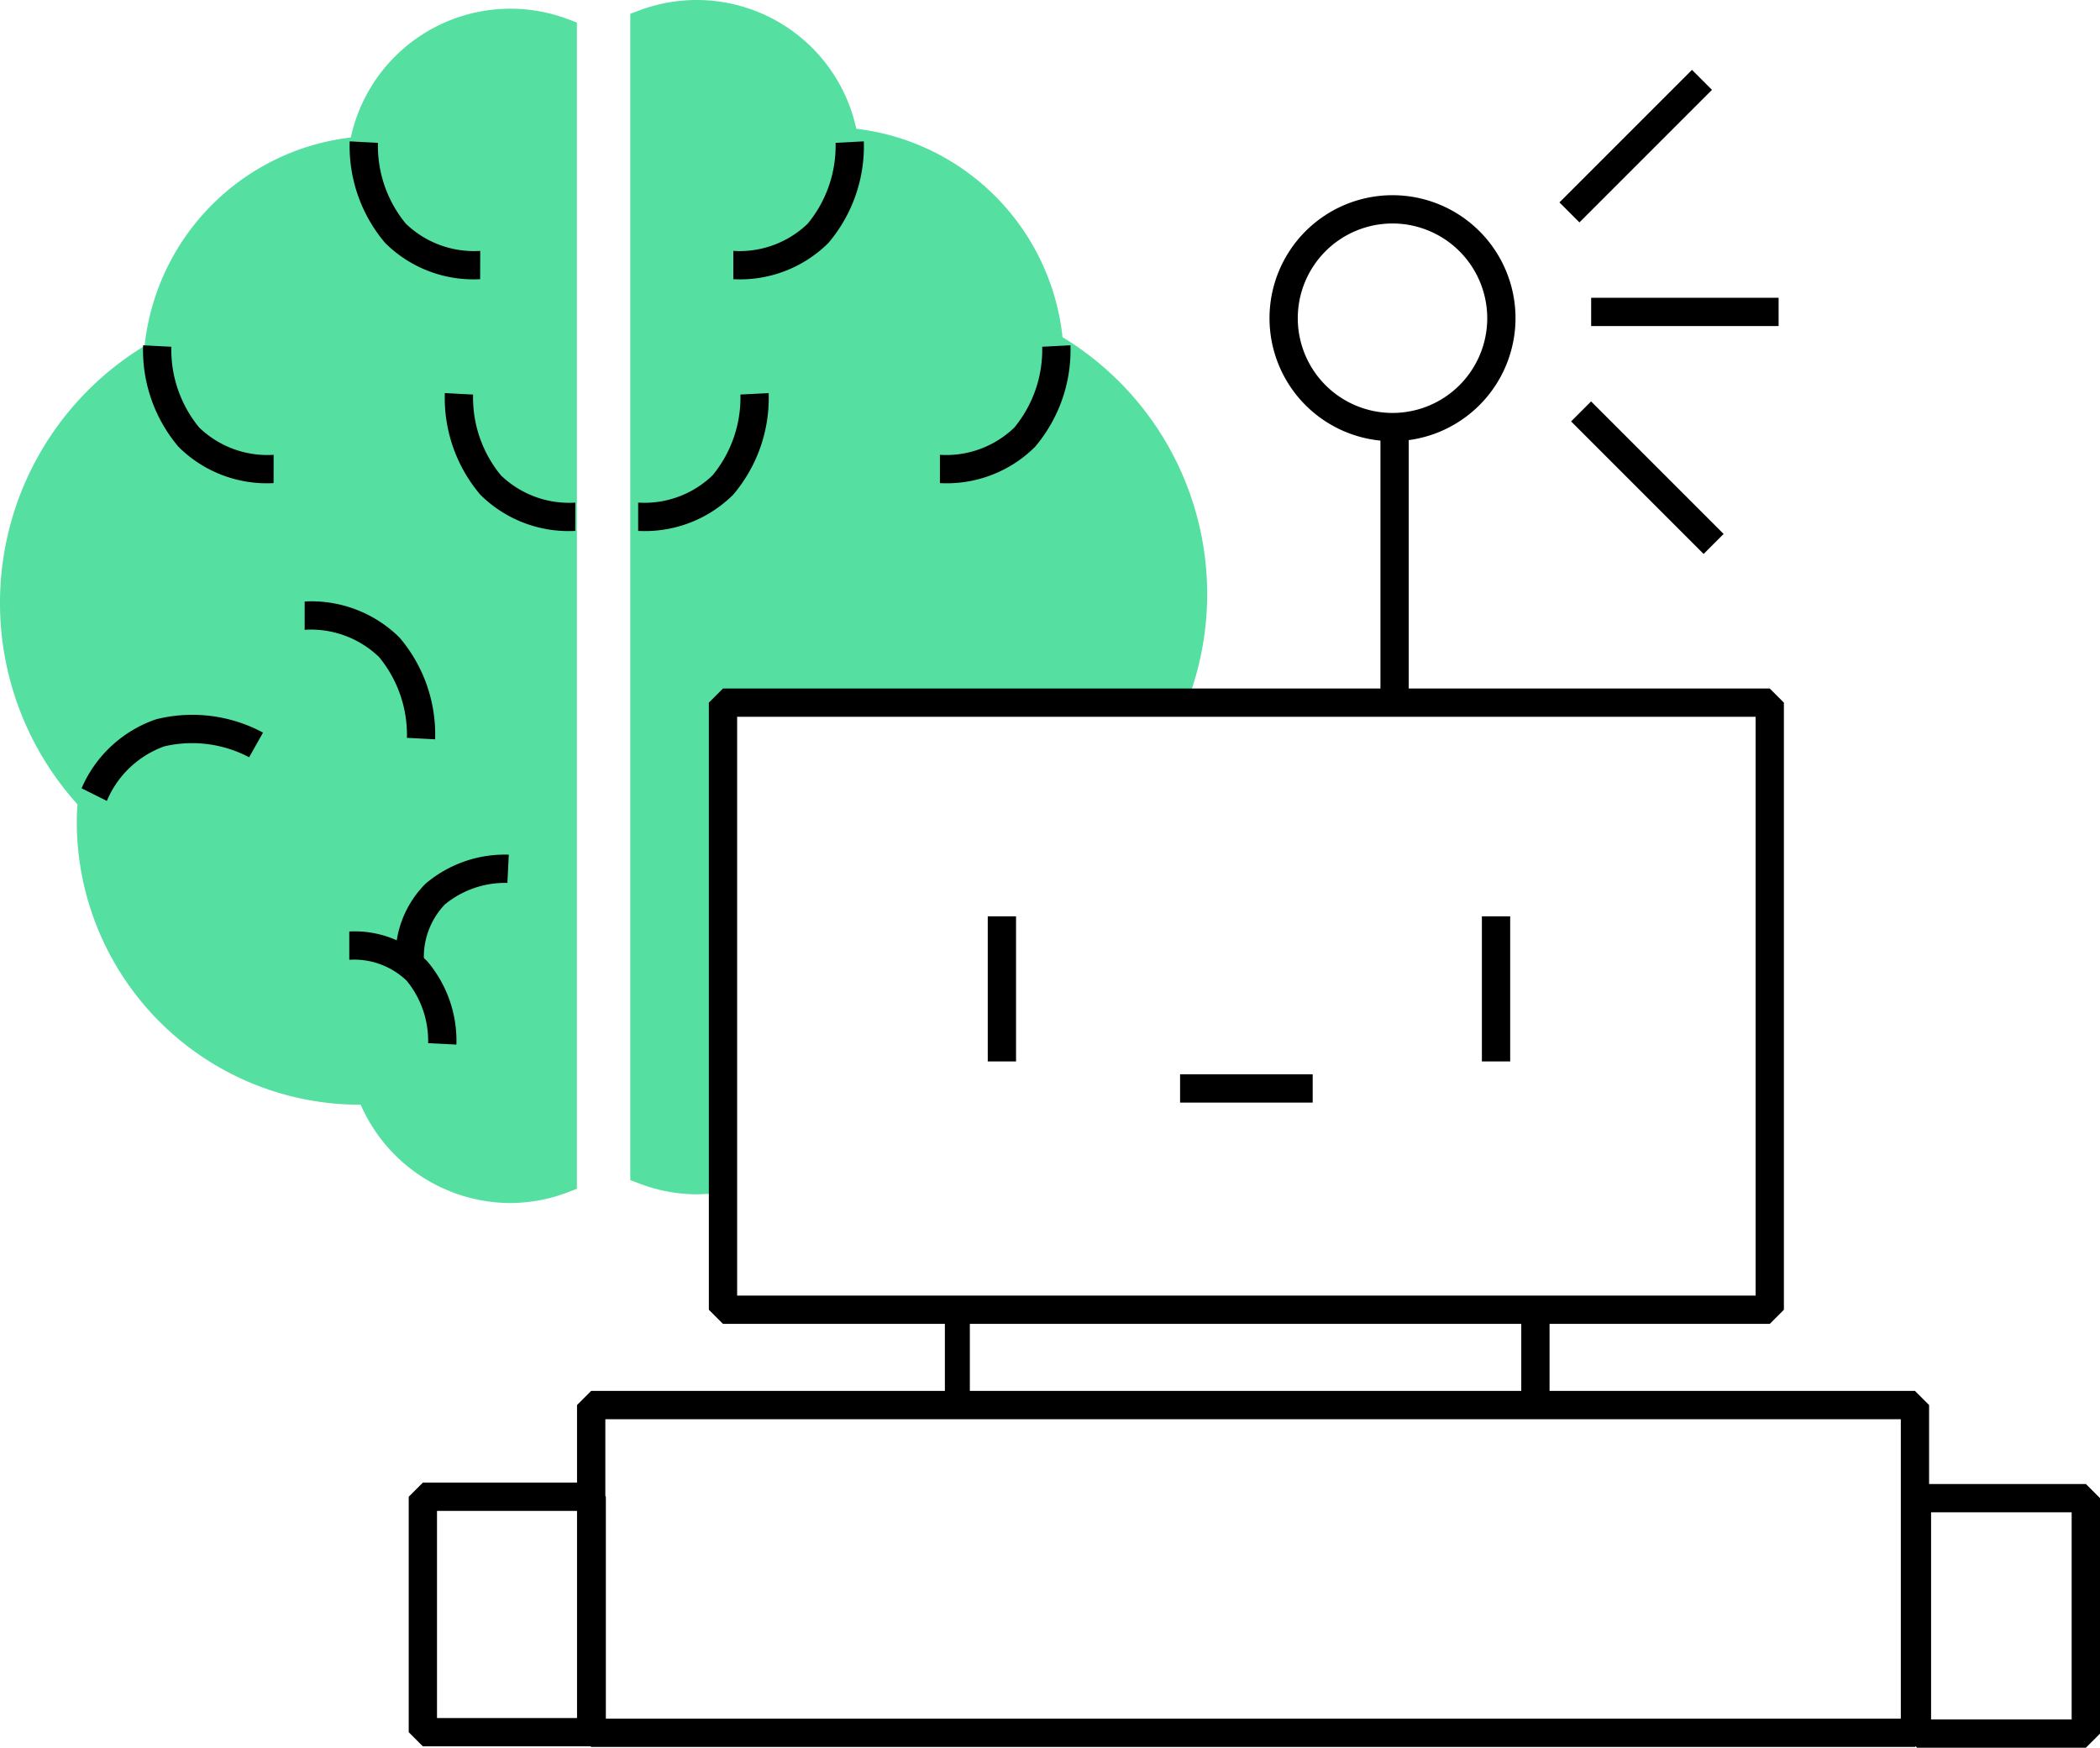
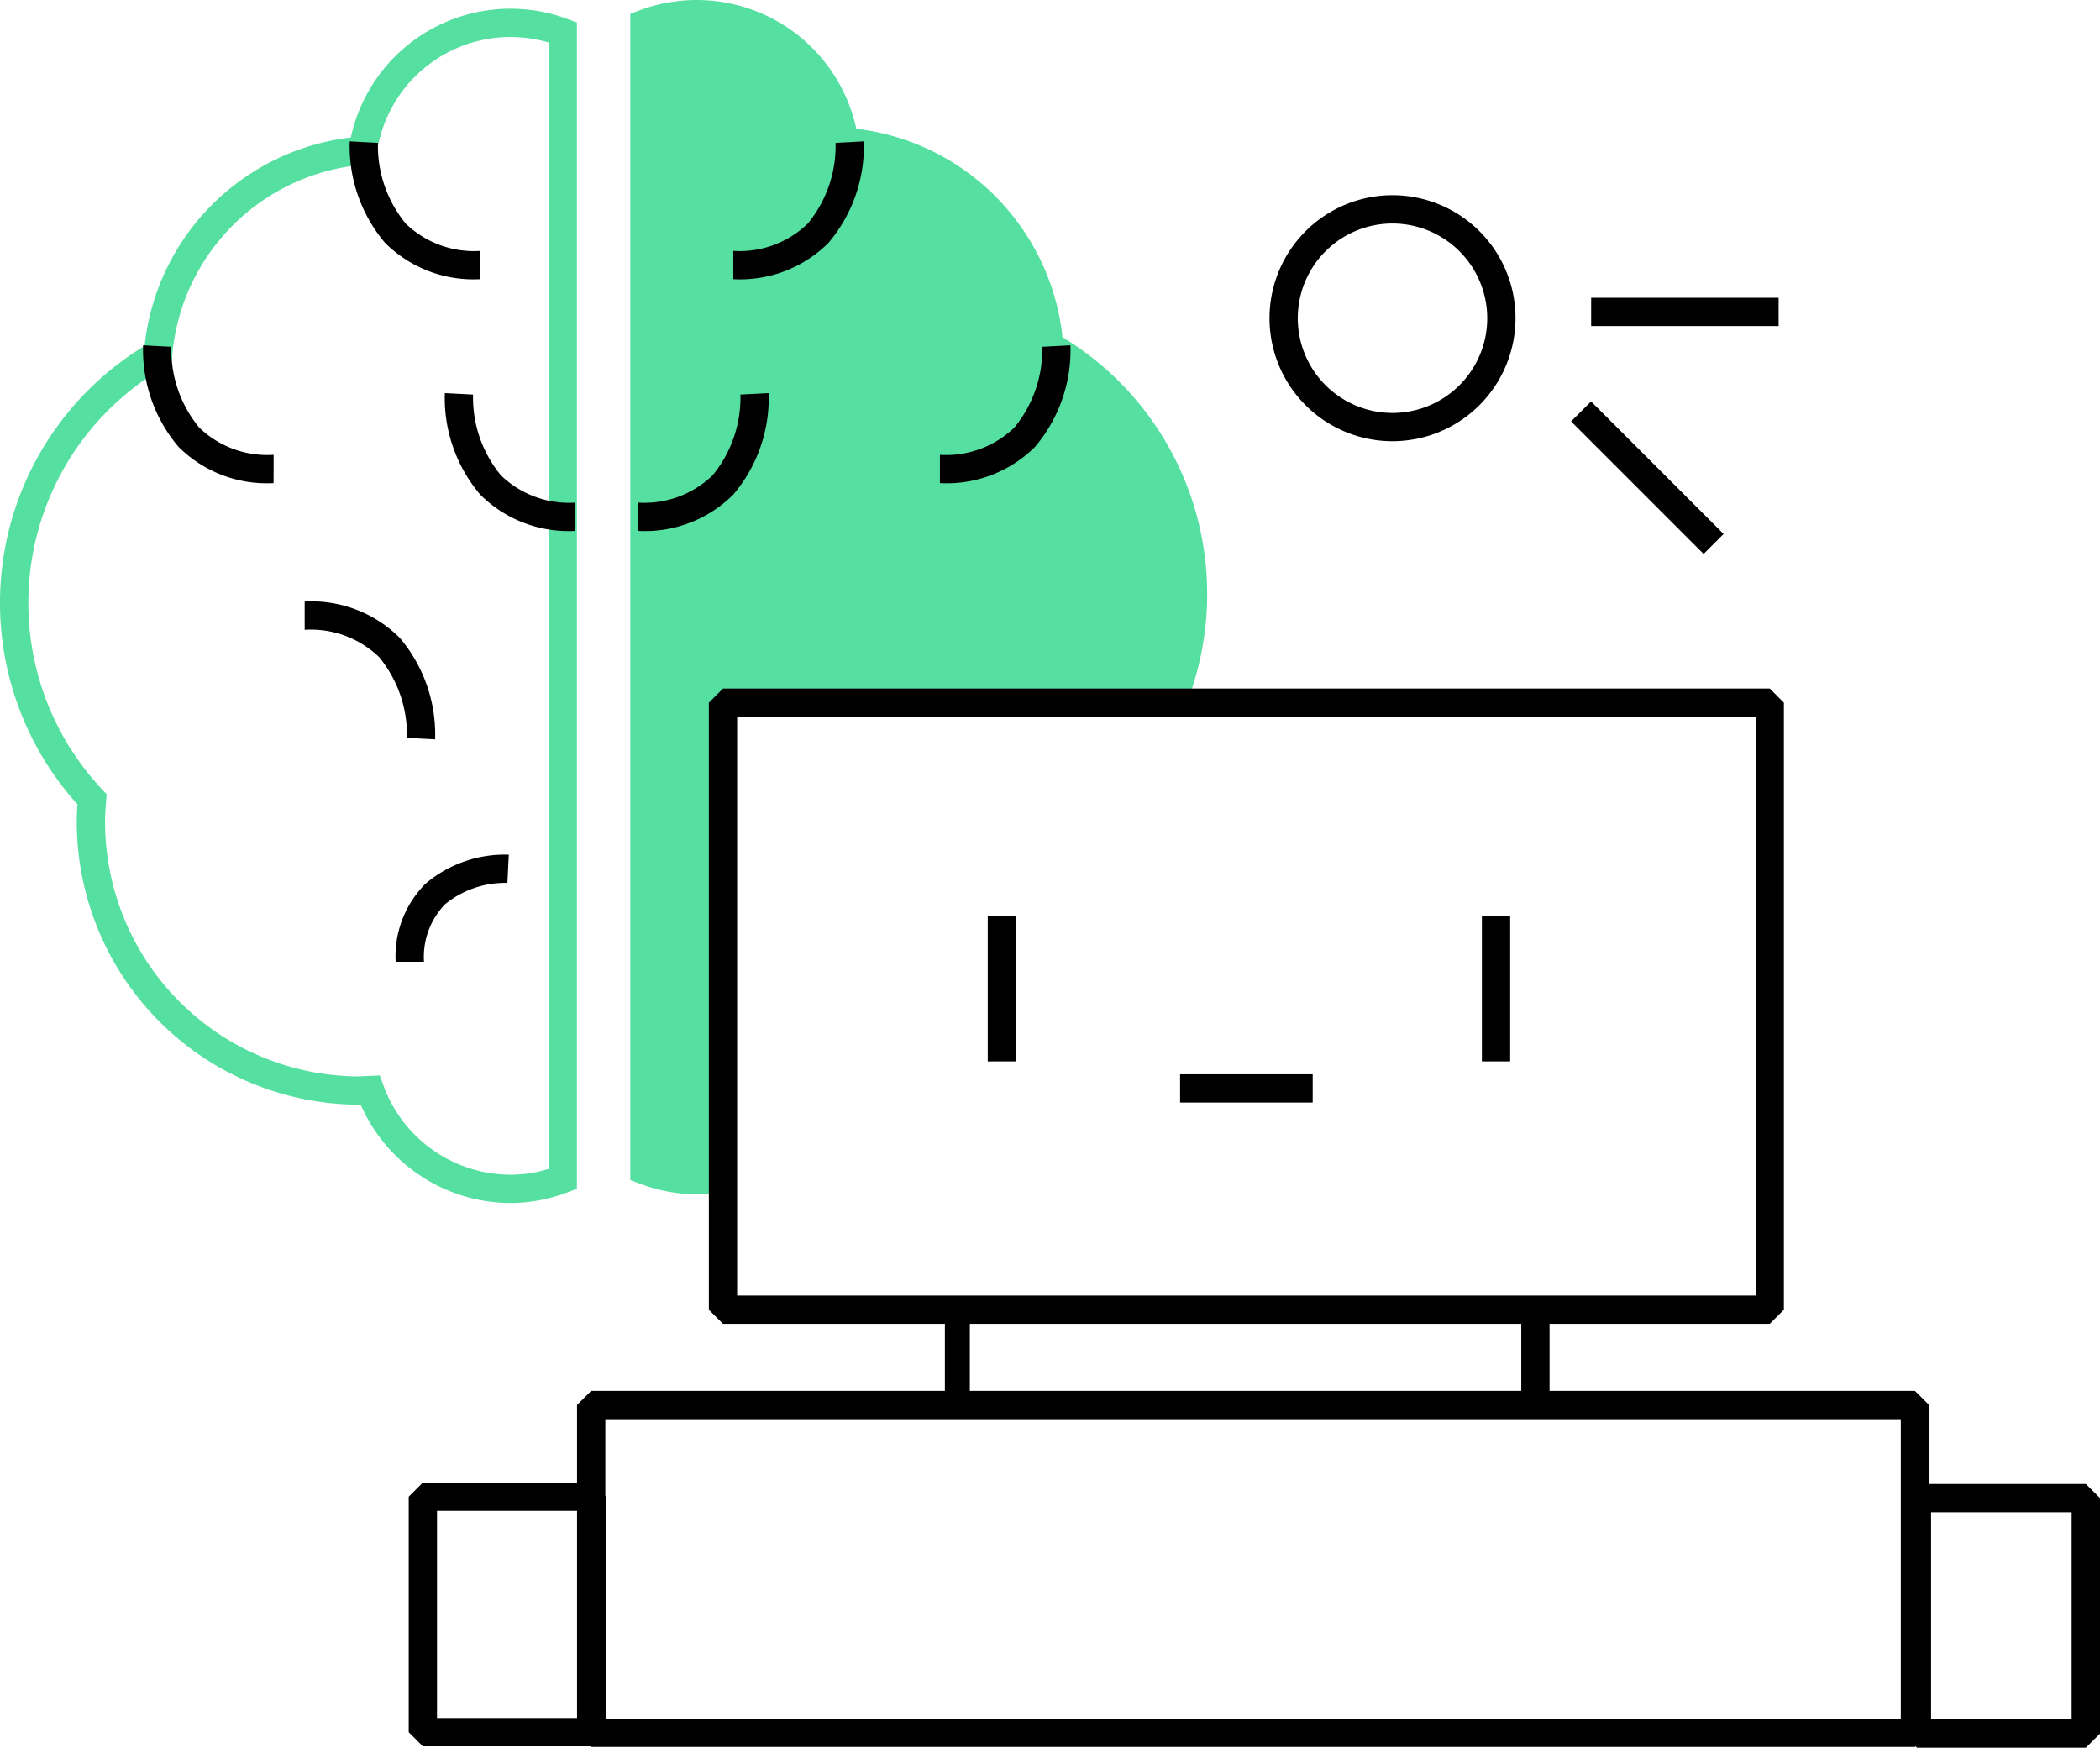
<svg xmlns="http://www.w3.org/2000/svg" id="Groupe_82" data-name="Groupe 82" width="149.594" height="124.504" viewBox="0 0 149.594 124.504">
  <defs>
    <clipPath id="clip-path">
      <rect id="Rectangle_104" data-name="Rectangle 104" width="149.594" height="124.504" fill="none" />
    </clipPath>
  </defs>
  <g id="Groupe_81" data-name="Groupe 81" clip-path="url(#clip-path)">
    <path id="Tracé_113" data-name="Tracé 113" d="M140.935,50.727h33.827a20.4,20.4,0,0,0-9.217-24.111,15.842,15.842,0,0,0-14.59-14.522,10.627,10.627,0,0,0-14.239-8.42V85.365a10.493,10.493,0,0,0,3.732.7c.164,0,.325-.012.487-.019Z" transform="translate(-90.81 -1.993)" fill="#55dfa0" />
    <path id="Tracé_114" data-name="Tracé 114" d="M138.456,85.079a11.515,11.515,0,0,1-4.088-.766l-.651-.246V.984l.652-.245a11.633,11.633,0,0,1,15.448,8.434,16.737,16.737,0,0,1,14.69,14.846,21.4,21.4,0,0,1,9.218,25.031l-.228.691H139.95V85.015l-1.088.05c-.135.007-.269.014-.406.014m-2.724-2.428a9.458,9.458,0,0,0,2.2.4V47.726h34.093a19.391,19.391,0,0,0-8.979-22.231l-.458-.265-.042-.527a14.927,14.927,0,0,0-13.661-13.6l-.8-.06-.119-.8a9.622,9.622,0,0,0-12.235-7.843Z" transform="translate(-88.818 0)" fill="#55dfa0" />
-     <path id="Tracé_115" data-name="Tracé 115" d="M38.349,4.851a10.628,10.628,0,0,0-10.508,9.093,15.843,15.843,0,0,0-14.59,14.522,20.415,20.415,0,0,0-4.7,31.7c-.045.536-.081,1.069-.081,1.616A19.136,19.136,0,0,0,27.6,80.911c.256,0,.5-.031.754-.04a10.625,10.625,0,0,0,10,7.045,10.493,10.493,0,0,0,3.732-.7V5.525a10.581,10.581,0,0,0-3.732-.674" transform="translate(-1.993 -3.222)" fill="#55dfa0" />
-     <path id="Tracé_116" data-name="Tracé 116" d="M36.356,86.93a11.684,11.684,0,0,1-10.662-7.006h-.088A20.16,20.16,0,0,1,5.469,59.788c0-.442.022-.869.05-1.258A21.419,21.419,0,0,1,10.3,25.87a16.737,16.737,0,0,1,14.69-14.847A11.634,11.634,0,0,1,40.442,2.589l.653.246V85.918l-.651.246a11.521,11.521,0,0,1-4.088.765m-9.3-9.087.25.692a9.666,9.666,0,0,0,9.048,6.38A9.356,9.356,0,0,0,39.08,84.5V4.256A9.623,9.623,0,0,0,26.845,12.1l-.118.8-.8.06a14.926,14.926,0,0,0-13.661,13.6l-.042.527-.458.264A19.407,19.407,0,0,0,7.292,57.483l.307.327-.038.447c-.038.453-.077.99-.077,1.532A18.143,18.143,0,0,0,25.606,77.911c.127,0,.251-.01.375-.019s.226-.016.341-.021Z" transform="translate(0 -1.229)" fill="#55dfa0" />
+     <path id="Tracé_116" data-name="Tracé 116" d="M36.356,86.93a11.684,11.684,0,0,1-10.662-7.006h-.088A20.16,20.16,0,0,1,5.469,59.788c0-.442.022-.869.05-1.258A21.419,21.419,0,0,1,10.3,25.87a16.737,16.737,0,0,1,14.69-14.847A11.634,11.634,0,0,1,40.442,2.589l.653.246V85.918l-.651.246a11.521,11.521,0,0,1-4.088.765m-9.3-9.087.25.692a9.666,9.666,0,0,0,9.048,6.38A9.356,9.356,0,0,0,39.08,84.5V4.256A9.623,9.623,0,0,0,26.845,12.1l-.118.8-.8.06a14.926,14.926,0,0,0-13.661,13.6l-.042.527-.458.264A19.407,19.407,0,0,0,7.292,57.483l.307.327-.038.447c-.038.453-.077.99-.077,1.532A18.143,18.143,0,0,0,25.606,77.911s.226-.016.341-.021Z" transform="translate(0 -1.229)" fill="#55dfa0" />
    <path id="Tracé_117" data-name="Tracé 117" d="M83.467,39.808A8.915,8.915,0,0,1,76.7,37.227a10.648,10.648,0,0,1-2.525-7.237l2.012.108-1.006-.054,1.006.052a8.717,8.717,0,0,0,1.985,5.756,7,7,0,0,0,5.3,1.941Z" transform="translate(-49.264 -19.92)" />
    <path id="Tracé_118" data-name="Tracé 118" d="M39.642,83.073a8.916,8.916,0,0,1-6.768-2.581,10.647,10.647,0,0,1-2.526-7.237l2.012.108-1.006-.054,1.006.051a8.718,8.718,0,0,0,1.986,5.756,7,7,0,0,0,5.3,1.942Z" transform="translate(-20.154 -48.658)" />
    <path id="Tracé_119" data-name="Tracé 119" d="M73.94,137.428l-2.012-.108,1.006.054-1.006-.051a8.715,8.715,0,0,0-1.985-5.756,7,7,0,0,0-5.3-1.942V127.61a8.916,8.916,0,0,1,6.768,2.581,10.647,10.647,0,0,1,2.525,7.237" transform="translate(-42.94 -84.761)" />
    <path id="Tracé_120" data-name="Tracé 120" d="M103.654,93.21a8.915,8.915,0,0,1-6.768-2.581,10.647,10.647,0,0,1-2.526-7.237l2.012.108-1.006-.054,1.006.052a8.717,8.717,0,0,0,1.986,5.756,7,7,0,0,0,5.3,1.942Z" transform="translate(-62.673 -55.391)" />
-     <path id="Tracé_121" data-name="Tracé 121" d="M81.726,205.667l-2.012-.1a6.756,6.756,0,0,0-1.533-4.453,5.4,5.4,0,0,0-4.084-1.487v-2.015a7.319,7.319,0,0,1,5.556,2.125,8.729,8.729,0,0,1,2.074,5.934" transform="translate(-49.216 -131.255)" />
    <path id="Tracé_122" data-name="Tracé 122" d="M85.95,188.94H83.935a7.319,7.319,0,0,1,2.126-5.556,8.723,8.723,0,0,1,5.934-2.073l-.1,2.012a6.76,6.76,0,0,0-4.453,1.533,5.4,5.4,0,0,0-1.487,4.084" transform="translate(-55.751 -120.427)" />
-     <path id="Tracé_123" data-name="Tracé 123" d="M19.1,157.7,17.3,156.8a8.917,8.917,0,0,1,5.318-4.918,10.64,10.64,0,0,1,7.605.951l-.988,1.756a8.711,8.711,0,0,0-6.039-.777A7,7,0,0,0,19.1,157.7" transform="translate(-11.488 -100.645)" />
    <path id="Tracé_124" data-name="Tracé 124" d="M155.573,39.808V37.793a7,7,0,0,0,5.3-1.941,8.717,8.717,0,0,0,1.985-5.756l2.012-.106a10.648,10.648,0,0,1-2.525,7.237,8.915,8.915,0,0,1-6.768,2.581" transform="translate(-103.335 -19.92)" />
    <path id="Tracé_125" data-name="Tracé 125" d="M199.4,83.073V81.058a7,7,0,0,0,5.3-1.942,8.718,8.718,0,0,0,1.986-5.756l2.012-.105a10.647,10.647,0,0,1-2.526,7.237,8.916,8.916,0,0,1-6.768,2.581" transform="translate(-132.444 -48.658)" />
    <path id="Tracé_126" data-name="Tracé 126" d="M135.385,93.21V91.195a7,7,0,0,0,5.3-1.942,8.717,8.717,0,0,0,1.986-5.756l2.012-.105a10.647,10.647,0,0,1-2.526,7.237,8.916,8.916,0,0,1-6.768,2.581" transform="translate(-89.926 -55.391)" />
    <path id="Tracé_127" data-name="Tracé 127" d="M225.959,191.334H151.393l-1.007-1.007V147.079l1.007-1.007h74.566l1.007,1.007v43.247ZM152.4,189.319h72.551V148.087H152.4Z" transform="translate(-99.89 -97.024)" />
    <path id="Tracé_128" data-name="Tracé 128" d="M278.087,58.937a8.762,8.762,0,1,1,8.762-8.762,8.772,8.772,0,0,1-8.762,8.762m0-15.51a6.748,6.748,0,1,0,6.748,6.748,6.755,6.755,0,0,0-6.748-6.748" transform="translate(-178.891 -27.507)" />
-     <rect id="Rectangle_95" data-name="Rectangle 95" width="2.015" height="19.609" transform="translate(98.336 30.793)" />
    <rect id="Rectangle_96" data-name="Rectangle 96" width="2.015" height="10.337" transform="translate(70.363 65.276)" />
    <rect id="Rectangle_97" data-name="Rectangle 97" width="2.015" height="10.337" transform="translate(105.563 65.276)" />
    <rect id="Rectangle_98" data-name="Rectangle 98" width="9.446" height="2.015" transform="translate(84.064 76.53)" />
    <rect id="Rectangle_99" data-name="Rectangle 99" width="1.778" height="6.063" transform="translate(67.309 93.85)" />
    <rect id="Rectangle_100" data-name="Rectangle 100" width="2.015" height="6.063" transform="translate(108.368 93.85)" />
    <path id="Tracé_129" data-name="Tracé 129" d="M217.725,320.447h-94.3l-1.007-1.007V296.088l1.007-1.007h94.3l1.007,1.007V319.44Zm-93.291-2.015h92.284V297.1H124.434Z" transform="translate(-81.313 -195.999)" />
    <path id="Tracé_130" data-name="Tracé 130" d="M99.745,333.33H87.716l-1.007-1.007V315.551l1.007-1.007H99.745l1.007,1.007v16.772Zm-11.021-2.015H98.737V316.559H88.724Z" transform="translate(-57.594 -208.927)" />
    <path id="Tracé_131" data-name="Tracé 131" d="M416.725,333.628H404.7l-1.007-1.007V315.849l1.007-1.007h12.029l1.007,1.007v16.772ZM405.7,331.614h10.014V316.857H405.7Z" transform="translate(-268.139 -209.125)" />
-     <rect id="Rectangle_101" data-name="Rectangle 101" width="13.352" height="2.014" transform="translate(111.087 14.419) rotate(-45)" />
    <rect id="Rectangle_102" data-name="Rectangle 102" width="13.353" height="2.015" transform="translate(113.347 21.212)" />
    <rect id="Rectangle_103" data-name="Rectangle 103" width="2.014" height="13.352" transform="translate(111.917 30.02) rotate(-44.999)" />
  </g>
</svg>